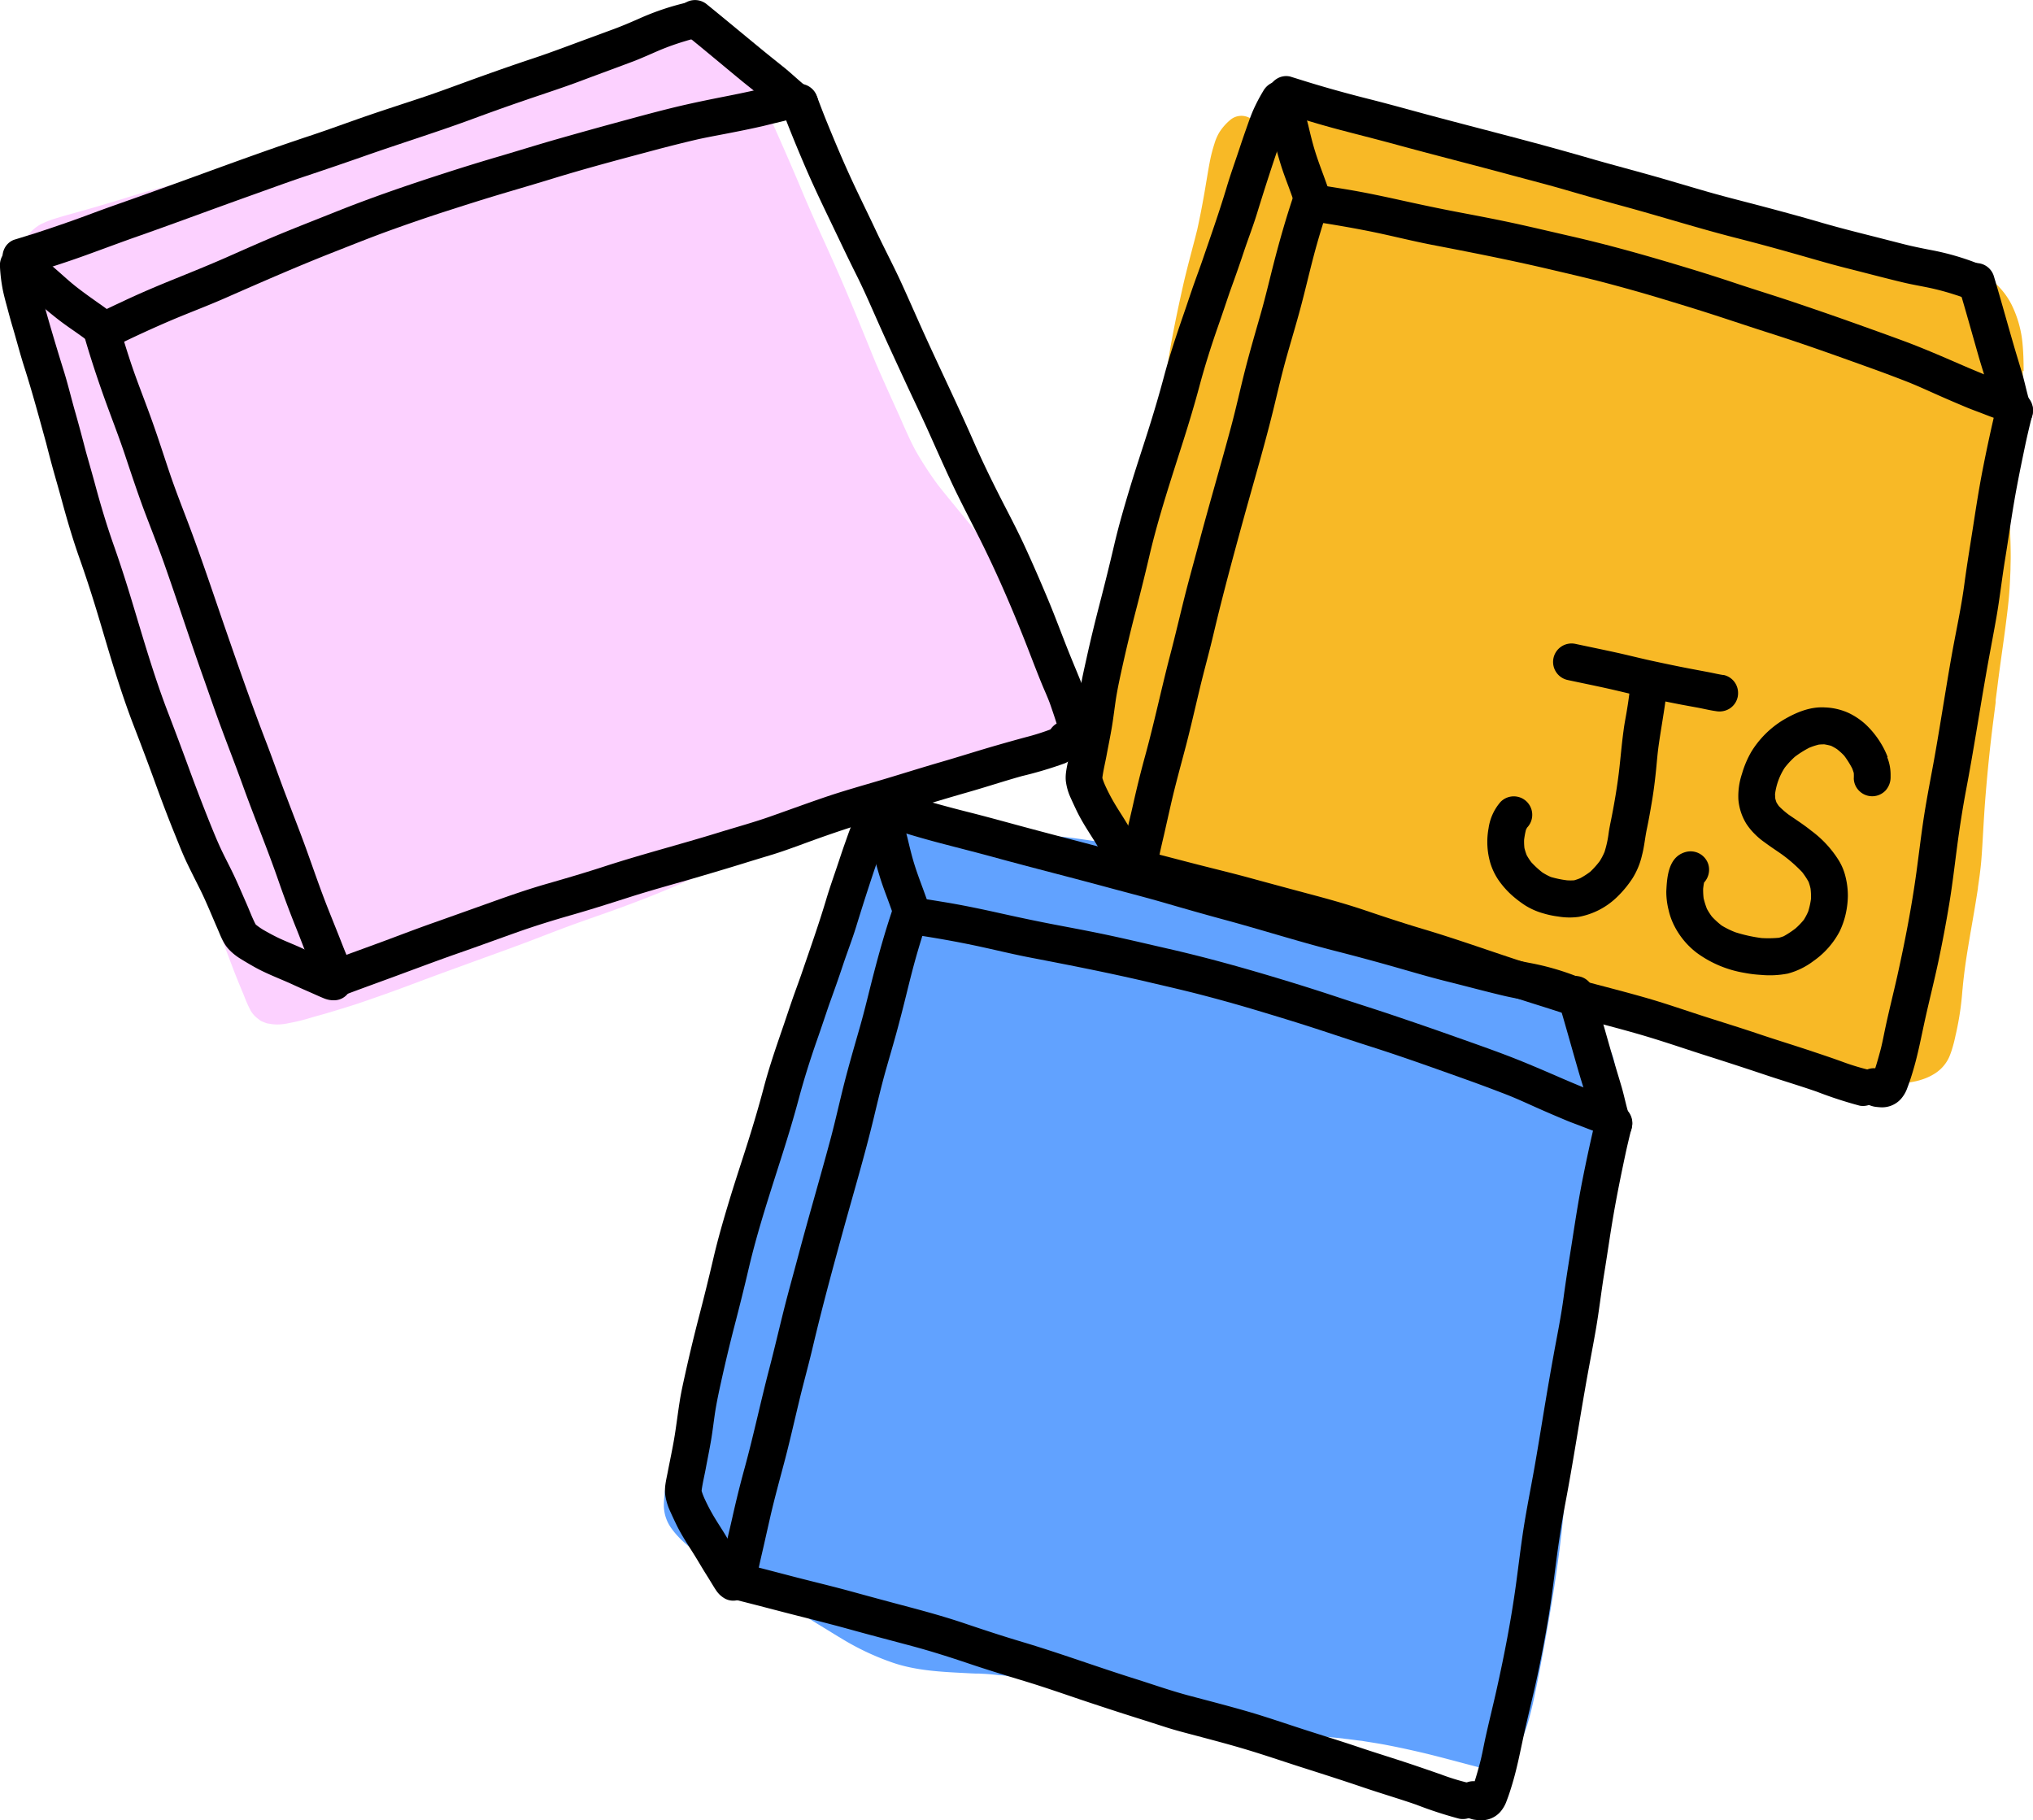
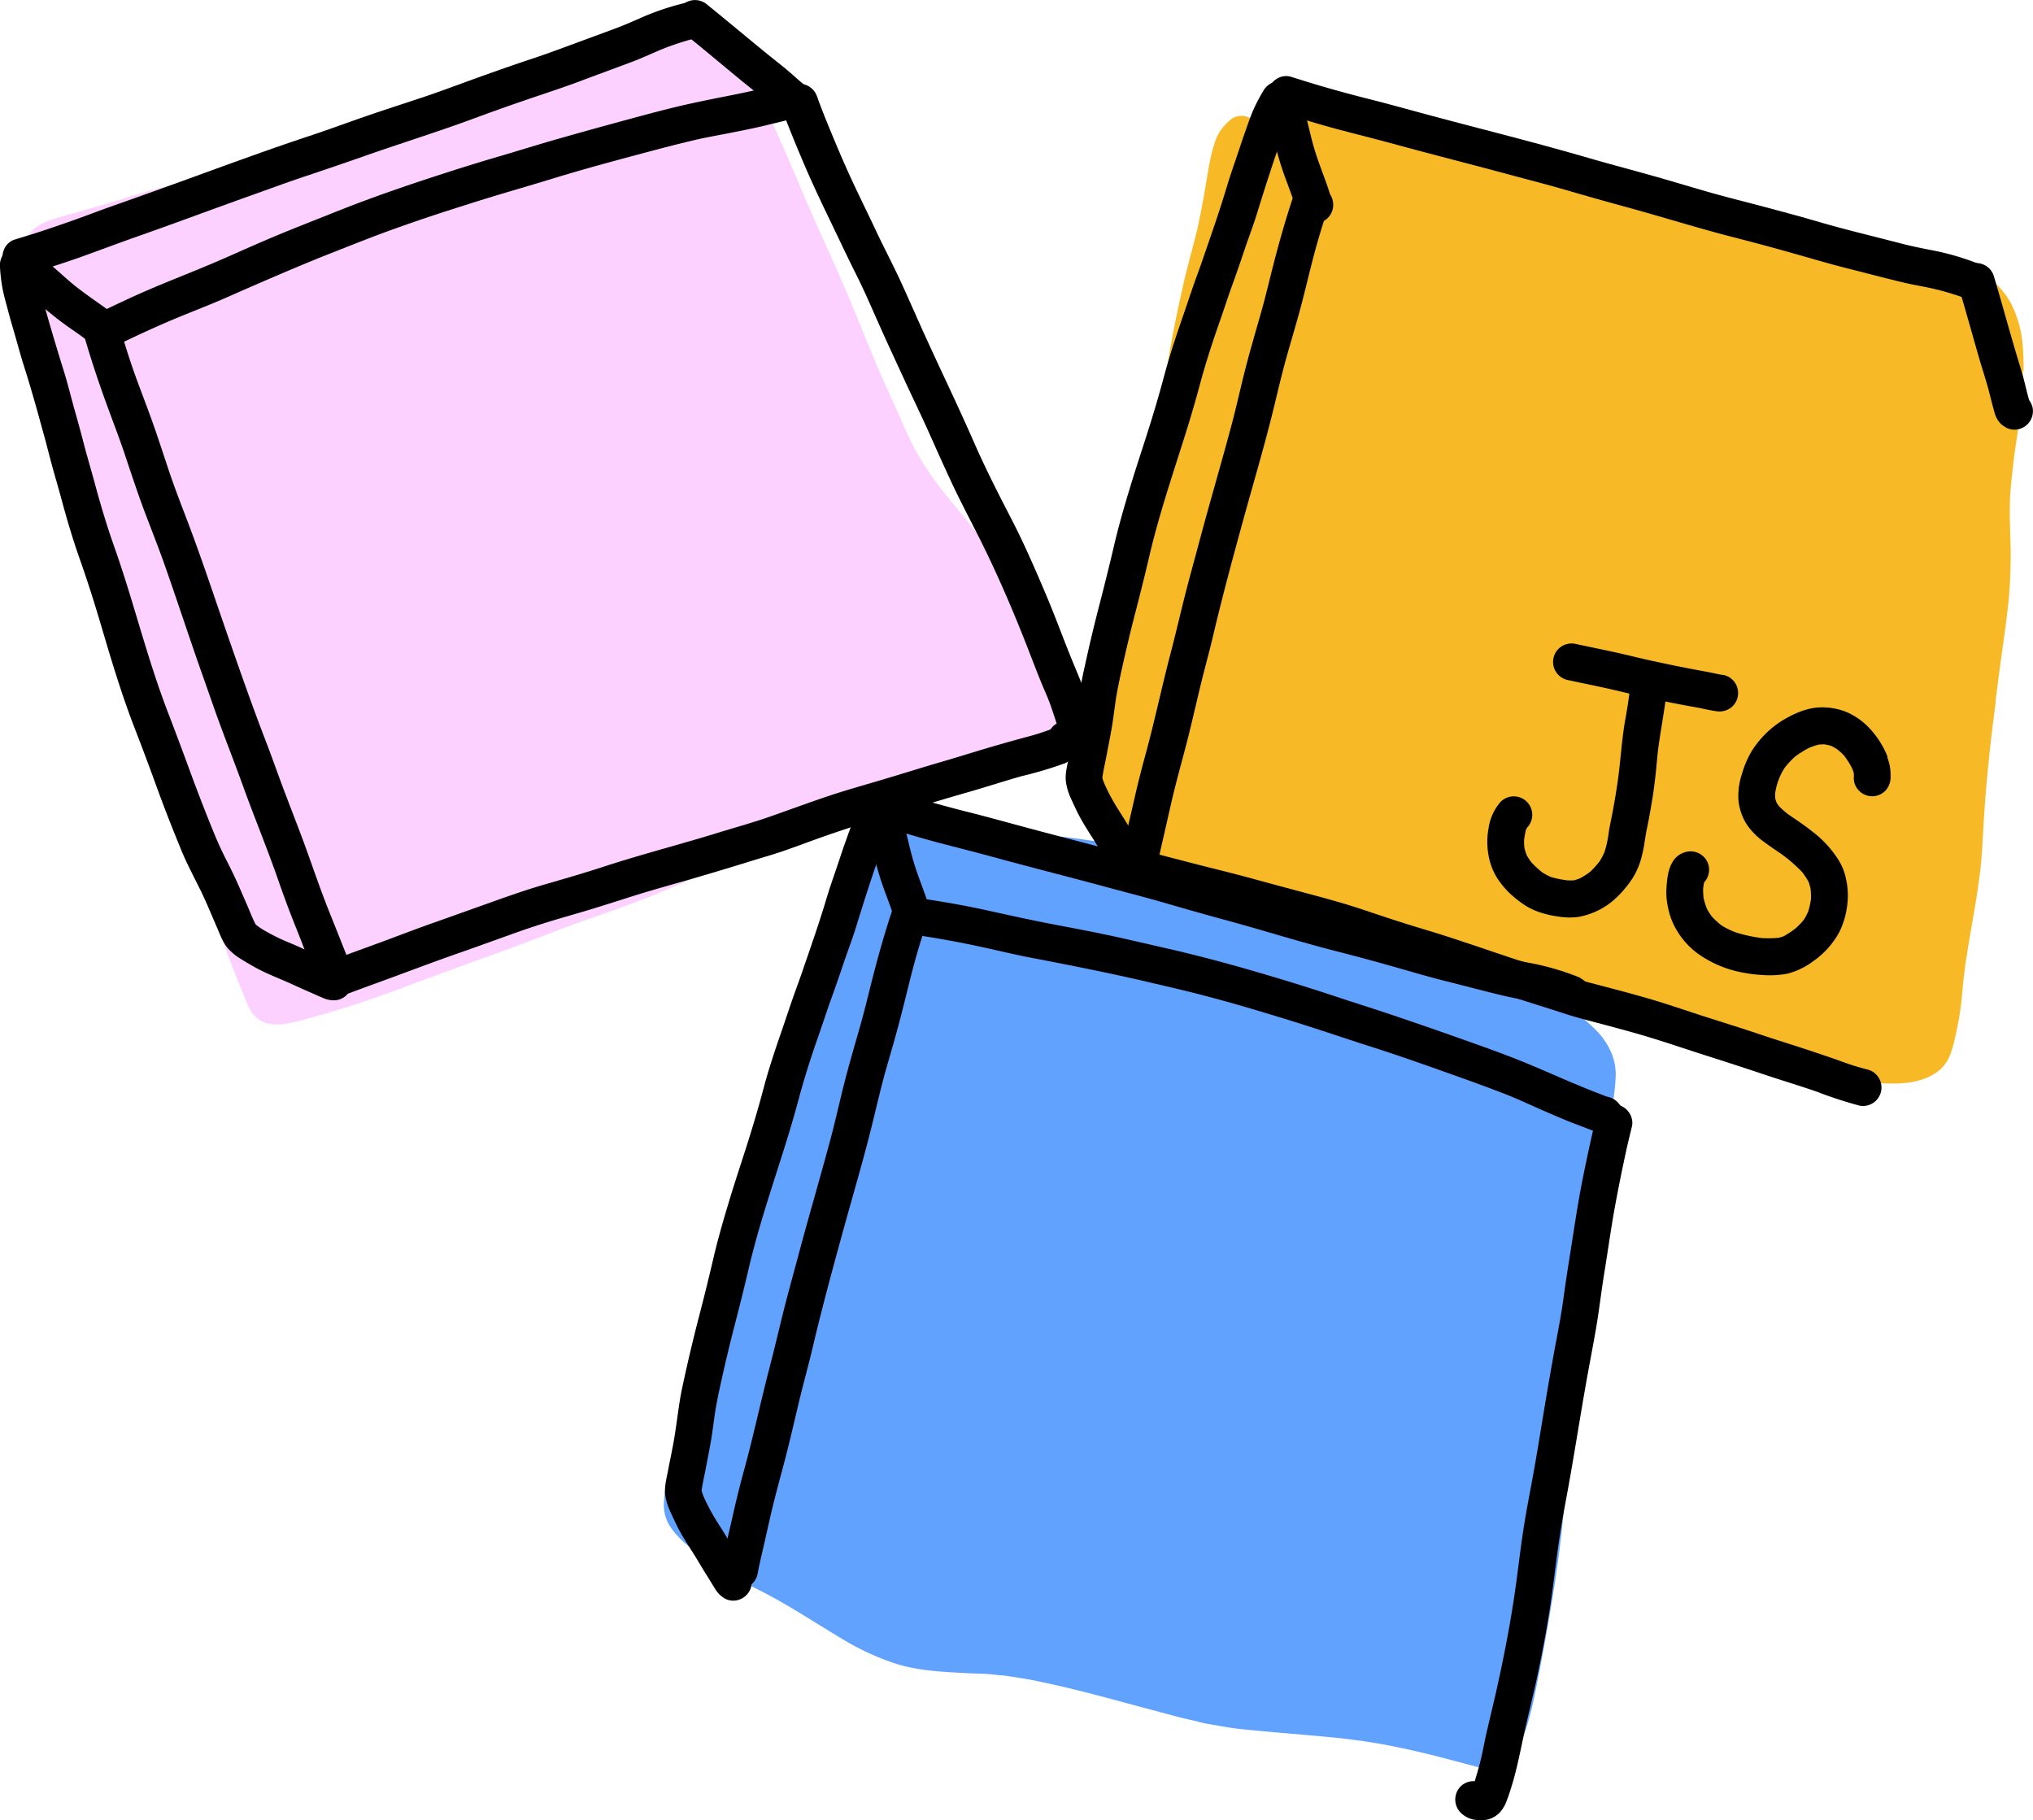
<svg xmlns="http://www.w3.org/2000/svg" viewBox="0 0 606.47 542.99">
  <defs>
    <style>.df029bbe-0ca4-4121-a8fc-57c3e251e046{fill:#fcd1ff;}.\30 5b45fa3-ed17-4570-a0d3-77858835f5a4{fill:#f8b926;}.a781c4ce-96b2-4a0c-87bb-4bd192cc6489{fill:#61a2ff;}</style>
  </defs>
  <title>modal_cubes</title>
  <g id="3fbf4d6e-f141-44b1-b2b3-d71025f61015" data-name="Layer 2">
    <g id="b4511daf-af22-431b-9beb-a75062379aa2" data-name="Draw Layer">
      <path class="df029bbe-0ca4-4121-a8fc-57c3e251e046" d="M323.9,213.9a16.14,16.14,0,0,0-.22-2.27l-.08-.57A21.23,21.23,0,0,0,322,206c-.84-2.08-1.68-4-2.55-5.84-.73-1.53-1.54-3.06-2.33-4.53l-.51-1c-2.85-5.35-6.13-10.39-9.31-15.27-.69-1.06-1.47-2.09-2.21-3.08-.36-.48-.72-.95-1.06-1.43q-1.64-2.25-3.36-4.45c-2.57-3.26-5.16-6.51-7.78-9.72q-2.37-2.9-4.75-5.77c-2.78-3.38-5.57-6.76-8.3-10.19a104.36,104.36,0,0,1-6.68-10.25c-1.34-2.47-2.51-5.09-3.65-7.63l-1-2.3-.55-1.22c-2.21-4.86-4.48-9.88-6.64-14.86l-.82-2c-3.22-7.91-6.54-16.1-10-24.07-1.51-3.47-3.07-6.91-4.62-10.36-2-4.36-4-8.88-5.92-13.35-3.45-8.29-7.09-16.65-11.14-25.56a74.52,74.52,0,0,0-6.21-11.24c-1.23-1.81-2.6-3.67-4.31-5.85-.74-.94-1.49-1.88-2.25-2.81a11.69,11.69,0,0,0-4.12-3.6q-.41-.18-.81-.33A5.6,5.6,0,0,0,208.52,6a5.69,5.69,0,0,0-4.24-.55c-3.54.72-7.08,1.65-10.5,2.55l-.64.17c-.79.21-1.59.41-2.38.6-1.76.43-3.59.88-5.33,1.44l-4.57,1.46c-4.27,1.36-8.68,2.76-13,4.28-12.62,4.45-23.2,8.24-33.78,12.33-5.08,2-11.78,4.56-18.46,7.29q-2.36,1-4.7,1.95c-3.35,1.4-6.82,2.84-10.27,4.14l-2,.75-7.27,2.73c-.87.33-1.77.6-2.66.86l-1.3.4L85,47.14l-2.46.78c-.83.27-1.7.46-2.56.66l-1.18.28-1.25.33c-1,.26-2,.53-3,.73l-3.21.64q-2.6.51-5.19,1.06l-9,2-.23.05c-2.14.47-4.29,1.06-6.37,1.64l-3,.81c-3.53.92-7.07,2-10.5,3.06q-2.84.89-5.69,1.73c-2.93.86-5.86,1.71-8.8,2.53-1.51.41-3,.83-4.51,1.27l-.34.11c-.85.25-1.7.51-2.54.8a21.45,21.45,0,0,0-2,.81l-.68.3a11.56,11.56,0,0,0-2.84,2,10.76,10.76,0,0,0-3,5.35A14.4,14.4,0,0,0,6.15,78c0,.73,0,1.45.1,2.16a52.56,52.56,0,0,0,1.88,10.2l.6,2.12c.61,2.15,1.23,4.3,1.91,6.43q1.81,5.7,3.65,11.38c2.52,7.81,5.12,15.88,7.57,23.86,1.86,6,3.73,11.54,5.73,16.79.55,1.45,1.11,2.89,1.68,4.34,1.5,3.83,3.05,7.79,4.29,11.77l.6,1.94c.68,2.11,1.37,4.3,1.87,6.5l.53,2.27c.5,2.16,1,4.31,1.43,6.47l.44,2.16c1,5,2.06,10.25,3.35,15.32,2.87,11.28,6,23.35,9.56,35.2,3,10.2,6.73,21.07,11.58,34.19l1.93,5.25c1.44,3.95,2.89,7.91,4.4,11.84,1,2.69,2.11,5.36,3.2,8l.35.84a38.67,38.67,0,0,0,2,4.49,8.12,8.12,0,0,0,1.85,2.13l.4.31.72.55a15.89,15.89,0,0,0,1.91.77l.67.1a13,13,0,0,0,2.13.23,15.78,15.78,0,0,0,3.72-.42l.7-.13a55.76,55.76,0,0,0,5.76-1.45l1.06-.31,1.48-.41c1-.28,2-.56,3-.86l1.82-.55c2.14-.65,4.28-1.3,6.41-2,5.77-1.94,11.53-4,17.13-6.11s11.35-4.2,16.9-6.22S152,283,157.72,280.83l4.63-1.77c2.87-1.11,5.74-2.21,8.63-3.26,2.26-.82,4.53-1.62,6.8-2.42,2.55-.89,5.1-1.79,7.63-2.72,6.32-2.33,11.11-4.23,15.54-6.14l13-5.59c11.09-4.54,22.06-8.72,32.6-12.42q17.13-6,34.24-12l3.75-1.34c4-1.43,8.2-2.92,12.33-4.29,4.84-1.61,10.07-3.18,17-5.08l1.29-.34a25.5,25.5,0,0,0,3.09-.92l.66-.28.66-.28,1.72-1.33.23-.27a9.9,9.9,0,0,0,1.41-2.06,10.12,10.12,0,0,0,.93-3.46,7.07,7.07,0,0,0,.06-.91Z" />
      <path class="05b45fa3-ed17-4570-a0d3-77858835f5a4" d="M603.67,110.67v-.26c0-2.81-.08-5.15-.29-7.55A33,33,0,0,0,600,90.72a22.23,22.23,0,0,0-7.39-8.26,45.19,45.19,0,0,0-6.28-3.37l-.22-.1-.8-.37a61.09,61.09,0,0,0-7.91-3c-1.58-.51-3.29-.88-4.8-1.22l-.73-.16-.4-.08-.78-.17-6-1.44-4.37-1.11c-3.93-1-7.86-2-11.8-3l-.21,0-.69-.18-.71-.17-2.73-.66a6,6,0,0,0-1.18-.3h-.21v0c-4.89-1.21-10.19-2.38-16.22-3.59-6.74-1.35-12.24-2.53-17.28-3.7L508,59.46c-5.05-1.26-10.41-2.6-15.72-3.75Q484.6,54,476.94,52.47l-3.33-.7c-10.45-2.17-21.83-4.39-35.81-7-2.74-.51-5.5-1-8.25-1.45l-.43-.08-4.08-.7c-3.25-.56-6.5-1.19-9.74-1.81l-.46-.09-.4-.08L410,39.74c-2.84-.53-5.7-1.18-8.61-1.84l-3.13-.7c-7-1.52-13.52-3-19.84-4.48a5.3,5.3,0,0,0-4,1.14A5.44,5.44,0,0,0,373,35.31a5.11,5.11,0,0,0-6,.47,15.92,15.92,0,0,0-3.31,3.79,15,15,0,0,0-1.42,3.33c-.46,1.43-.84,2.85-1.14,4.22-.45,2.14-.82,4.39-1.15,6.37l-.12.69c-.78,4.82-1.68,9.61-2.69,14.24-.46,1.86-.94,3.73-1.44,5.59l-.13.52c-.88,3.33-1.87,7.11-2.71,10.82-1.53,6.84-2.69,12.45-3.62,17.65-.51,2.94-1,5.94-1.41,8.86l-.15,1-.06.36-.14,1,0,.2c-.32,2.15-.65,4.32-1,6.48-.38,2.41-.86,4.86-1.33,7.24l-.09.46-.14.66-.07.37-.08.44c-.49,2.5-1,5.07-1.42,7.61-.81,5-1.7,9.93-2.58,14.91l-.09.47-.05.27-.75,4.21c-.54,3-1,6.13-1.47,9.38l-.1.67c-.37,2.54-.88,5.36-1.64,8.89-.5,1.86-1,3.72-1.58,5.57l-.18.63-.27.94c-.87,2.93-1.79,6-2.61,9.16-1.43,5.39-2.34,11-3.21,16.37l-.31,1.82a103.42,103.42,0,0,0-1.34,11.79c0,.7,0,1.41,0,2.1a42.66,42.66,0,0,0,1.27,10.55,46.71,46.71,0,0,0,2.83,7.85,25.29,25.29,0,0,0,7,9.12,14.5,14.5,0,0,0,2.48,1.55l.14,0,.42.21.23.09a38.19,38.19,0,0,0,3.58,1.34c2.63.88,5.22,1.67,7.71,2.36,4,1.11,8.24,2.18,12,3.12l.31.08.21.05.79.2,4,1c4.6,1.16,9.19,2.59,13.63,4l.22.08.48.15L386,267c3,.94,6.06,1.92,9.08,2.92,2.44.8,5,1.88,6.66,2.59l1.24.52c2.56,1.07,5.1,2.18,7.64,3.3l.4.18.38.16.63.28.62.27c2,.88,4,1.76,6,2.6,2.86,1.2,5.81,2.39,9,3.63,2.24.86,4.6,1.67,6.63,2.37l2,.68c3.18,1.1,6.62,2.16,9.38,3l.51.15c2,.61,3.92,1.22,5.88,1.85l5.74,1.86.1.07c4.73,1.55,9.46,3.14,14.1,4.68l1.43.49.92.3q6.4,2.16,12.82,4.27c6.4,2.11,12.89,4.55,18.62,6.69,5.25,2,10.38,3.89,15.51,5.64A129.08,129.08,0,0,0,538.86,320c6.48,1.23,12.27,2.14,17.7,2.75a66.13,66.13,0,0,0,8.05.48c3.52,0,8.69-.39,12.8-3.14a11.29,11.29,0,0,0,4-4.65,21.6,21.6,0,0,0,.76-2l.16-.51a40.12,40.12,0,0,0,1-3.9l.27-1.18a87.55,87.55,0,0,0,1.8-12.29l.08-.77.08-.88c.09-.88.18-1.76.29-2.63.5-4.42,1.28-8.88,2-13.19l.09-.48.55-3.2c.55-3.16,1.08-6.32,1.56-9.49l0-.21c.32-2.2.77-5.22,1-8.07s.39-5.7.55-8.55c.18-3.06.36-6.11.59-9.15.5-6.39,1.11-12.73,1.82-18.86.41-3.51.87-7,1.32-10.53l0-.37,0-.33c.24-1.8.47-3.59.69-5.39.38-3,.8-6,1.22-9s.8-5.7,1.16-8.57.67-5.31.89-7.79.35-5,.47-8.29c0-1.23.06-2.45.06-3.68,0-2.87-.11-5.94-.19-8.4v-.52l-.09-2.6v-.27c0-2.57,0-5.21.22-7.79.25-3.37.67-6.78,1-9.67.19-1.5.41-3,.64-4.5.16-1.11.33-2.22.48-3.33.46-3.45.84-6.73,1.18-10,.24-2.56.37-5.11.37-7.57v-.76Z" />
      <path class="a781c4ce-96b2-4a0c-87bb-4bd192cc6489" d="M482,320.91a17.74,17.74,0,0,0-.75-5.33,13.51,13.51,0,0,0-.85-2.13l-.29-.64a21.45,21.45,0,0,0-4.24-5.74,48.13,48.13,0,0,0-6.57-5.53l-.57-.41-.25-.19c-1-.71-1.92-1.42-2.91-2.1l-2.4-1.67c-1.61-1.1-3.22-2.21-4.81-3.33l-.31-.22-.29-.21c-1.92-.63-3.84-1.26-5.75-1.87s-3.91-1.24-5.87-1.84l-.51-.16c-2.76-.85-6.19-1.92-9.38-3l-2-.67c-2-.7-4.39-1.51-6.63-2.38-3.2-1.23-6.15-2.42-9-3.63-2-.84-4-1.71-6-2.59L412,277l-.63-.28-.38-.17-.4-.17c-2.54-1.12-5.08-2.23-7.64-3.31l-1.24-.51c-1.68-.71-4.21-1.79-6.66-2.59-3-1-6-2-9.08-2.92l-1.56-.49-.48-.15-.21-.06c-4.45-1.38-9.05-2.81-13.65-4l-4-1-.79-.2-.21-.05-.31-.08c-3.76-.94-8-2-12-3.12-2.48-.69-5.08-1.48-7.7-2.36-1.16-.39-2.4-.81-3.58-1.34l-.23-.1-.42-.2c-.67-.17-1.35-.34-2-.49-3.77-.86-6.77-1.5-9.43-2s-5.29-.87-8.72-1.35c-3.2-.43-6.43-.71-9.88-.85-1.29-.06-2.58-.07-3.88-.09s-2.87,0-4.29-.1c-1.81-.1-3.72-.25-5.85-.46l-1.89-.28-.73-.1-.2,0-.52-.07c-1.47-.22-2.93-.45-4.41-.63-2.53-.3-5.1-.56-7.87-.79-2.36-.19-4.72-.32-7.07-.44-3.29-.17-6.26-.34-9.3-.66a5.37,5.37,0,0,0-3.86,1.63l-.36-.15-.83-.26a5.6,5.6,0,0,0-4.29.63,5.3,5.3,0,0,0-2.49,3.32c-2.24,9.14-4.69,18.65-6.49,25.59-1.27,4.9-2.57,9.51-4.67,16.83-1.41,4.93-2.87,9.84-4.34,14.74l-.26.87-.35,1.18c-1.56,5.26-3.16,10.66-4.66,16-1.37,4.79-3.4,12-5.38,19.52-1.26,4.74-2.44,9.52-3.63,14.42l-.63,2.57c-2.77,11.22-5.74,23.18-8.93,35.16-1.5,5.59-3.37,11.32-4.86,15.93l-.32,1c-1.41,4.38-3.13,9.31-5.55,16l-.8,2.18-.1.26-.21.56c-.6,1.64-1.21,3.28-1.76,4.93l-.17.46c-.24.68-.46,1.36-.68,2a28.14,28.14,0,0,0-1,5.65c-.09.88-.12,1.65-.13,2.4v.32a11.74,11.74,0,0,0,2.34,6.7c2.35,3.28,5.61,5.76,8.76,8.16l.43.33a62.56,62.56,0,0,0,9.43,6l8.71,4.46c5.5,2.81,10.84,6.13,16,9.33,3,1.82,5.7,3.52,8.5,5.17A77.84,77.84,0,0,0,266,495.87c6.88,2.42,14.25,2.81,20.74,3.15l2.88.15,1.45.06.94,0,1.89.1c1.46.08,3,.25,4.41.41l.44,0,1.39.16,1.43.22c1.56.24,3.93.6,6.1,1,3.91.8,6.92,1.46,9.78,2.13,5.61,1.31,11.19,2.81,16.59,4.25l.48.13.45.12q8.51,2.3,17,4.55c.95.25,1.91.46,2.87.68l1.44.33,1.24.31c1,.25,1.85.47,2.73.61l2.69.46c2.39.43,4.8.85,7.19,1.1,4.9.5,9.8.93,14.71,1.35,5.1.43,10.51.9,15.67,1.44l.47.07c.33.05.64.09.95.11l.92.12.89.11,1.12.15,1,.12H406l1.66.28c1.86.29,4.4.68,6.77,1.16,3.18.62,6.31,1.3,9.55,2.06,3.48.81,7.07,1.77,10.24,2.6,2.09.56,4.08,1.09,6.07,1.6a19.87,19.87,0,0,0,4.14.7,8.25,8.25,0,0,0,3.47-.92,12.09,12.09,0,0,0,2.38-1.69,8.74,8.74,0,0,0,1.53-1.91l.39-.57a12.66,12.66,0,0,0,1.22-2.26l.14-.32a50.54,50.54,0,0,0,2.55-7.23c.79-2.75,1.38-5.5,2-8.55,1.4-6.82,2.63-13.67,3.52-18.68,1.81-10.23,3.17-19.33,4.14-27.82.43-3.83.79-7.78,1.12-11.36l.11-1.19.06-.68c.37-4.05.82-8.39,1.4-13.25,1.63-10.11,3.45-20.67,5.06-30l1-5.64c.89-5.16,1.74-10.82,2.6-17.29,1-7.29,1.53-13.27,1.81-18.81.08-1.69.13-3.39.18-5.08q0-1.83.12-3.63c.11-2.91.33-5.79.56-8.73.33-4.34.89-8.81,1.38-12.75l0-.21.26-2.06.26-2.07a37.29,37.29,0,0,0,.28-4.2Z" />
      <path d="M395.65,57.34a5.48,5.48,0,0,0-7.58-1.72,5.94,5.94,0,0,0-2.44,3.51c-2,6-3.72,12-5.32,18.11-1.44,5.51-2.7,11.05-4.27,16.53-1.63,5.7-3.29,11.39-4.75,17.13-1.38,5.48-2.59,11-4.06,16.48-3.11,11.57-6.5,23.06-9.58,34.64-1.42,5.35-2.92,10.68-4.26,16-1.47,5.87-2.84,11.77-4.38,17.63-2.58,9.91-4.68,19.93-7.39,29.81-1.34,4.87-2.54,9.76-3.64,14.69s-2.34,9.62-3.22,14.48a5.5,5.5,0,1,0,10.76,2.3c.5-2.85,1.21-5.66,1.85-8.47s1.24-5.52,1.87-8.26c1.36-6,3-11.85,4.55-17.76,1.43-5.48,2.67-11,4-16.53,1.37-5.79,3-11.52,4.34-17.3,2.7-11.37,5.76-22.66,8.86-33.92s6.45-22.47,9.19-33.83c1.18-4.91,2.34-9.82,3.71-14.68s2.78-9.5,4.06-14.28c1.36-5.07,2.54-10.19,3.87-15.27s2.91-10.2,4.57-15.25a3.55,3.55,0,0,0,.16-1.09,5.93,5.93,0,0,0-.89-3Z" />
-       <path d="M602.82,117a5.78,5.78,0,0,0-3.5-2.45l-.78-.25c-4.69-1.79-9.32-3.69-13.93-5.69-5.22-2.27-10.43-4.52-15.76-6.54C563.3,100,557.67,98,552.07,96s-11.17-3.9-16.78-5.8S524,86.57,518.38,84.7Q510.33,82,502.2,79.56C491,76.18,479.78,73,468.38,70.41c-5.72-1.31-11.42-2.67-17.15-3.91-5.45-1.17-10.94-2.21-16.42-3.25S423.65,61,418.08,59.77,406.75,57.31,401,56.38c-2.34-.38-4.69-.76-7-1.12a5.72,5.72,0,0,0-4.08.74,5.53,5.53,0,0,0-2.45,3.51c-.59,2.79,1.27,6.1,4.23,6.54,6.4,1,12.77,2.07,19.1,3.4C416.2,70.6,421.57,71.94,427,73c11.52,2.22,23,4.46,34.46,7.14,5.7,1.34,11.41,2.64,17.08,4.12,5.38,1.42,10.74,2.91,16.07,4.51,5.68,1.72,11.37,3.44,17,5.27s11,3.64,16.57,5.41c10.74,3.42,21.35,7.28,31.95,11.09l-.88-.32q4.69,1.71,9.35,3.52c3.12,1.22,6.18,2.63,9.26,4s6.07,2.65,9.12,3.92c1.46.6,3,1.14,4.43,1.7,1.85.71,3.69,1.46,5.59,2a5.35,5.35,0,0,0,4.08-.74,5.51,5.51,0,0,0,2.56-4.66,5.49,5.49,0,0,0-.85-2.94Z" />
      <path d="M557.14,319.05a70.64,70.64,0,0,1-7.66-2.37c-2.74-1-5.49-1.92-8.25-2.84-5.5-1.86-11.06-3.54-16.57-5.4s-10.87-3.5-16.31-5.25-11-3.69-16.52-5.3c-5.79-1.68-11.63-3.18-17.47-4.72-5.48-1.45-10.86-3.36-16.26-5.06-11.26-3.54-22.35-7.64-33.66-11-5.8-1.73-11.54-3.63-17.28-5.57-5.39-1.82-10.89-3.35-16.39-4.81q-8.62-2.3-17.24-4.65c-5.46-1.51-11-2.83-16.45-4.23-5.05-1.29-10.09-2.64-15.15-3.91a5.53,5.53,0,0,0-6.52,4.25,5.6,5.6,0,0,0,4.23,6.54c6,1.49,11.91,3.09,17.89,4.6,5.63,1.41,11.25,2.84,16.84,4.4,5.86,1.62,11.74,3.14,17.61,4.72,5.55,1.5,11,3.24,16.47,5.09,5.67,1.91,11.38,3.64,17.1,5.39,5.51,1.67,11,3.58,16.41,5.41,5.65,1.9,11.32,3.76,17,5.54,2.85.89,5.7,1.82,8.54,2.73s5.7,1.64,8.56,2.4c5.55,1.46,11.09,2.93,16.58,4.61,5.69,1.74,11.3,3.68,17,5.48q8.22,2.61,16.41,5.35c5.33,1.8,10.72,3.39,16,5.23a122.91,122.91,0,0,0,12.78,4.16,5.52,5.52,0,0,0,2.29-10.79Z" />
-       <path d="M602.1,116.89a5.57,5.57,0,0,0-6.52,4.25c-1.51,6.23-2.85,12.49-4.09,18.78-1.12,5.7-2,11.43-2.89,17.17s-1.85,11.48-2.62,17.26-1.92,11.33-3,17-2,11.31-2.94,17-1.87,11.5-2.89,17.23-2.22,11.69-3.14,17.57c-.88,5.65-1.54,11.34-2.31,17-1.43,10.42-3.43,20.74-5.71,31-1.14,5.08-2.42,10.11-3.51,15.2-.52,2.4-.94,4.83-1.59,7.21-.46,1.71-.94,3.42-1.48,5.11a5.33,5.33,0,0,0-4.35,1.72,5.58,5.58,0,0,0,.29,7.79,7.76,7.76,0,0,0,3.76,1.93,18.09,18.09,0,0,0,2.17.21A7.55,7.55,0,0,0,567,327.9a10,10,0,0,0,2-3.43c.59-1.53,1.09-3.08,1.56-4.63,1.59-5.21,2.57-10.55,3.74-15.85,1.27-5.73,2.72-11.42,3.94-17.17s2.29-11.42,3.24-17.16,1.59-11.32,2.34-17,1.65-11.54,2.74-17.28c2.14-11.28,3.87-22.63,5.85-33.94,1-5.77,2.14-11.54,3.15-17.31s1.64-11.52,2.58-17.27,1.74-11.5,2.72-17.22,2.2-11.64,3.42-17.43c.63-2.94,1.35-5.87,2.06-8.79a5.2,5.2,0,0,0,.14-1.17,5.65,5.65,0,0,0-4.37-5.38Z" />
      <path d="M606.16,121a5,5,0,0,0-.82-1.59c-.76-2.53-1.28-5.14-2-7.68-.88-3-1.79-5.88-2.64-8.84-2-6.86-3.88-13.75-5.93-20.58a5.49,5.49,0,1,0-10.47,3.32c2.1,7,4.06,14.11,6.09,21.18.88,3,1.87,6,2.72,9.08.42,1.53.79,3.08,1.19,4.62.19.74.39,1.46.6,2.19a8.73,8.73,0,0,0,.93,2.38,7.33,7.33,0,0,0,1.15,1.46c.47.36.95.7,1.45,1a5.27,5.27,0,0,0,4.19.36,5.53,5.53,0,0,0,3.58-6.91Z" />
      <path d="M396.88,58.18c-.29-.76-.52-1.55-.78-2.32-.42-1.21-.86-2.41-1.3-3.61-.9-2.44-1.8-4.85-2.56-7.33s-1.39-5.12-2-7.69c-.78-3-1.58-6-2.39-9a5.52,5.52,0,0,0-6.9-3.59,5.6,5.6,0,0,0-3.58,6.92c1.55,5.72,2.85,11.52,4.59,17.19.72,2.38,1.6,4.69,2.46,7,.45,1.23.9,2.45,1.32,3.68a21.63,21.63,0,0,0,1.86,4.6,5.47,5.47,0,0,0,10.11-2.95,5.69,5.69,0,0,0-.79-2.89Z" />
      <path d="M591,79a77.21,77.21,0,0,0-15.38-4.49c-2.69-.53-5.36-1.07-8-1.75l-7.81-2c-5.66-1.43-11.31-2.84-16.92-4.48S531.65,63.12,526,61.62s-11.53-2.94-17.24-4.6c-5.41-1.56-10.78-3.19-16.19-4.71s-11-3-16.5-4.56q-8.56-2.49-17.16-4.82c-11.14-3-22.34-5.84-33.49-8.84-5.66-1.53-11.32-3.11-17-4.54s-11.43-3-17.1-4.72c-2.16-.65-4.31-1.34-6.46-2a5.27,5.27,0,0,0-4.08.74,5.52,5.52,0,0,0-1.71,7.6,6,6,0,0,0,3.5,2.45c5.7,1.88,11.47,3.62,17.28,5.15s11.37,2.92,17,4.46c11.29,3.08,22.64,5.94,33.94,9,5.53,1.49,11.08,2.91,16.57,4.51s11.19,3.22,16.81,4.75c11.2,3.05,22.27,6.55,33.51,9.43q8.16,2.08,16.26,4.37c5.7,1.59,11.37,3.31,17.11,4.75s11.17,2.9,16.79,4.24c2.61.62,5.28,1.06,7.92,1.62a77.81,77.81,0,0,1,7.61,2.07c.57.18,1.14.37,1.7.57.3.11.59.23.87.35a5.72,5.72,0,0,0,4.2.37,5.57,5.57,0,0,0,3.22-2.71,5.62,5.62,0,0,0,.58-2.53A5.23,5.23,0,0,0,591,79Zm-6.26,9.31-.49-.18.49.18Z" />
      <path d="M384.24,24.84a5.57,5.57,0,0,0-4.2-.37,5.83,5.83,0,0,0-3.22,2.72,49.72,49.72,0,0,0-3.16,6.11c-.76,1.82-1.39,3.69-2.05,5.55s-1.26,3.65-1.87,5.48c-1.26,3.81-2.63,7.59-3.78,11.43-2.24,7.51-4.87,14.9-7.41,22.32-1,2.87-2.09,5.74-3.07,8.63-.88,2.56-1.72,5.14-2.62,7.69-2,5.82-3.95,11.66-5.55,17.62-1.46,5.5-3.07,10.94-4.79,16.37-1.78,5.62-3.66,11.23-5.37,16.88s-3.41,11.46-4.77,17.29-2.8,11.63-4.3,17.42c-1.41,5.43-2.73,10.85-3.94,16.33-.64,2.93-1.34,5.87-1.81,8.85s-.85,5.94-1.29,8.91c-.6,4.15-1.52,8.27-2.31,12.39-.44,2.29-1.09,4.7-.71,7a16.74,16.74,0,0,0,1.29,4.36c.65,1.44,1.31,2.88,2,4.3,1.84,3.77,4.3,7.23,6.45,10.82,1,1.68,2,3.35,3.06,5,.53.87,1.05,1.74,1.59,2.61.21.33.42.67.64,1a7.49,7.49,0,0,0,2.72,2.63,5.15,5.15,0,0,0,4.19.36,5.5,5.5,0,0,0,3.22-2.71,5.64,5.64,0,0,0,.36-4.21c-.2-.42-.4-.85-.59-1.27a6.16,6.16,0,0,0-.84-1c-2.08-3.14-4-6.44-5.9-9.68-1.15-1.91-2.38-3.76-3.53-5.67a56.33,56.33,0,0,1-2.82-5.32,19.12,19.12,0,0,1-1-2.55c0-.08,0-.16,0-.24.29-2.15.82-4.3,1.22-6.43.53-2.85,1.12-5.68,1.6-8.54s.8-5.7,1.23-8.53c.48-3,1.13-6,1.79-9,1.24-5.6,2.56-11.16,4-16.7s2.87-11.26,4.19-16.92c2.74-11.71,6.56-23.1,10.19-34.55,1.69-5.34,3.3-10.68,4.74-16.08,1.61-6,3.49-11.94,5.55-17.83,1.2-3.4,2.33-6.81,3.49-10.22,1.45-4,2.88-8,4.23-12.1,1.26-3.76,2.7-7.46,3.87-11.25,2.38-7.73,4.86-15.42,7.53-23.06a52.83,52.83,0,0,1,4.06-8.4,4.63,4.63,0,0,0,.66-2.41,5.81,5.81,0,0,0-3-5Z" />
      <path d="M514.18,201.38c-1.57-.23-3.13-.62-4.69-.91l-5.3-1c-3.67-.7-7.33-1.47-11-2.26s-7.09-1.67-10.64-2.46c-4.19-.93-8.4-1.78-12.59-2.68a5.51,5.51,0,0,0-2.29,10.78c4,.86,8.09,1.68,12.11,2.58,3.59.8,7.15,1.71,10.75,2.49s7.33,1.57,11,2.27l5.12.94c1.73.33,3.46.76,5.21,1a5.73,5.73,0,0,0,4.08-.74,5.5,5.5,0,0,0,2.44-3.5,5.65,5.65,0,0,0,.11-1.08,5.48,5.48,0,0,0-4.34-5.47Z" />
      <path d="M496.35,202.89a5.48,5.48,0,0,0-7.58-1.72,5.35,5.35,0,0,0-2.44,3.52c-.28,2.39-.6,4.78-1,7.15-.31,2-.75,4-1,6.07-.57,4.11-.89,8.24-1.38,12.36-.52,4.28-1.23,8.55-2.05,12.79-.37,1.95-.82,3.86-1.07,5.84a31.28,31.28,0,0,1-1.18,5.24,18.76,18.76,0,0,1-1.43,2.74,26.07,26.07,0,0,1-2.8,3.14,23,23,0,0,1-3,1.94,16.34,16.34,0,0,1-1.82.64,15.44,15.44,0,0,1-2.15,0,30.45,30.45,0,0,1-4.83-1,18.19,18.19,0,0,1-2.5-1.34,27.32,27.32,0,0,1-3.31-3.05,17.51,17.51,0,0,1-1.38-2.12,17.24,17.24,0,0,1-.67-2.11,17.89,17.89,0,0,1-.1-2.43,23.81,23.81,0,0,1,.52-2.9c.11-.26.23-.52.37-.78l.15-.15a5.51,5.51,0,0,0-8.07-7.5,15.17,15.17,0,0,0-3.57,7.85,22.39,22.39,0,0,0,.55,10.45A19,19,0,0,0,447,262.5a26.43,26.43,0,0,0,3.59,4.17,33,33,0,0,0,4.34,3.38,20.45,20.45,0,0,0,5.45,2.41,27,27,0,0,0,4.46.94,20.14,20.14,0,0,0,6.15.1,22.12,22.12,0,0,0,11.17-5.7A32.32,32.32,0,0,0,487,262a22.32,22.32,0,0,0,2.83-6.88c.68-2.54.89-5.18,1.43-7.75.6-2.83,1.09-5.67,1.57-8.53s.83-5.68,1.13-8.53c.28-2.62.46-5.26.83-7.88.72-5.15,1.69-10.25,2.31-15.43a9.14,9.14,0,0,0,.08-1.15,5.28,5.28,0,0,0-.81-2.94Zm-41.12,44.38c-.1.15-.21.3-.31.46a3.08,3.08,0,0,1,.31-.46Z" />
      <path d="M563.1,225.8a24.38,24.38,0,0,0-2-4.06,26.6,26.6,0,0,0-4.53-5.62,20.7,20.7,0,0,0-5.1-3.44,18.67,18.67,0,0,0-7-1.65c-4.52-.3-8.78,1.53-12.59,3.79a28.73,28.73,0,0,0-9.4,9.37,29.32,29.32,0,0,0-2.82,6.62,21.14,21.14,0,0,0-1.08,7.65,16.36,16.36,0,0,0,2.33,7.2,18.52,18.52,0,0,0,2.6,3.18,20.56,20.56,0,0,0,2.91,2.44c1.63,1.22,3.35,2.34,5,3.49a43.58,43.58,0,0,1,6.19,5.39,22.51,22.51,0,0,1,1.92,2.91,16.36,16.36,0,0,1,.58,2,20.36,20.36,0,0,1,.14,3,23.12,23.12,0,0,1-.85,3.86,19,19,0,0,1-1.29,2.44,21.6,21.6,0,0,1-2.48,2.58,28.33,28.33,0,0,1-3.53,2.33,14,14,0,0,1-1.43.46,35,35,0,0,1-5.12.09,44.17,44.17,0,0,1-7.88-1.74,25.65,25.65,0,0,1-4.07-2,24.18,24.18,0,0,1-2.94-2.69,21.19,21.19,0,0,1-1.45-2.26,23.26,23.26,0,0,1-1-3.2,20.85,20.85,0,0,1-.14-2.85c.07-.62.15-1.22.27-1.82a5.66,5.66,0,0,0,1.26-5.48,5.55,5.55,0,0,0-6.89-3.59c-5,1.47-5.43,7.36-5.63,11.71a22.27,22.27,0,0,0,.66,5.45,20.3,20.3,0,0,0,1.93,5.21,23.47,23.47,0,0,0,6.59,7.73,33.39,33.39,0,0,0,14.21,5.92,37,37,0,0,0,4.81.59,28.3,28.3,0,0,0,8.06-.39,22,22,0,0,0,7.62-3.73,25,25,0,0,0,7.82-8.83,24.49,24.49,0,0,0,1.8-5.14,26.52,26.52,0,0,0,.66-5.33,23.23,23.23,0,0,0-.66-5.69,16.74,16.74,0,0,0-2.21-5.29,32.11,32.11,0,0,0-8-8.57c-2.14-1.72-4.44-3.22-6.71-4.77a25.74,25.74,0,0,1-3-2.61c-.25-.35-.48-.7-.71-1.08a11.92,11.92,0,0,1-.37-1.2c0-.43-.06-.86-.06-1.3a18.82,18.82,0,0,1,2.86-7.83,24.83,24.83,0,0,1,3.08-3.32,29.92,29.92,0,0,1,4.29-2.69,20.49,20.49,0,0,1,2.81-.92,15.31,15.31,0,0,1,1.65-.08,19.6,19.6,0,0,1,2,.43,16,16,0,0,1,1.78,1,18.92,18.92,0,0,1,2.15,1.95,27.3,27.3,0,0,1,2.37,3.76,14.23,14.23,0,0,1,.5,1.43,15.51,15.51,0,0,1,0,1.67,5.4,5.4,0,0,0,1.75,3.77,5.48,5.48,0,0,0,7.77-.29,5.9,5.9,0,0,0,1.46-4c0-.22,0-.45,0-.67a14,14,0,0,0-1-5.19Z" />
      <path d="M32.57,93.84a5.47,5.47,0,0,0-7.22,2.9,5.88,5.88,0,0,0,0,4.27c1.76,6.06,3.73,12,5.86,17.95,1.93,5.36,4,10.64,5.82,16,1.88,5.63,3.74,11.25,5.78,16.81,2,5.31,4.09,10.55,6,15.89,4,11.3,7.68,22.69,11.69,34,1.86,5.21,3.63,10.46,5.57,15.64,2.1,5.67,4.31,11.31,6.36,17,3.47,9.63,7.41,19.08,10.75,28.76q2.49,7.16,5.32,14.17c1.84,4.58,3.5,9.26,5.53,13.76a5.5,5.5,0,1,0,10.16-4.23c-1.19-2.63-2.2-5.34-3.26-8s-2.1-5.24-3.14-7.86c-2.25-5.69-4.22-11.47-6.29-17.22-1.92-5.33-4-10.59-6-15.88-2.14-5.55-4.07-11.18-6.21-16.72-4.2-10.9-8.07-22-11.88-33S59.92,165.92,55.75,155c-1.8-4.72-3.63-9.43-5.24-14.21s-3.08-9.4-4.73-14.06c-1.75-5-3.67-9.84-5.45-14.78S37,101.9,35.48,96.79a3.76,3.76,0,0,0-.48-1,6,6,0,0,0-2.43-2Z" />
      <path d="M236.93,25.13a5.78,5.78,0,0,0-4.27,0l-.78.24c-4.88,1.19-9.76,2.26-14.69,3.23-5.59,1.1-11.15,2.22-16.68,3.58-5.77,1.42-11.5,3-17.24,4.56s-11.41,3.15-17.1,4.77-11.36,3.4-17,5.06q-8.16,2.39-16.23,5c-11.13,3.58-22.18,7.36-33,11.7-5.45,2.18-10.91,4.3-16.34,6.54-5.15,2.13-10.26,4.4-15.36,6.66S57.7,80.94,52.41,83.08,41.69,87.5,36.45,90c-2.15,1-4.3,2-6.44,3.08A5.68,5.68,0,0,0,27.07,96a5.55,5.55,0,0,0,0,4.29c1.09,2.63,4.49,4.3,7.18,3Q42.94,99,51.87,95.21c5.11-2.14,10.3-4.09,15.36-6.32C78,84.16,88.72,79.46,99.66,75.16c5.45-2.14,10.88-4.32,16.39-6.32q7.85-2.84,15.78-5.43c5.66-1.82,11.32-3.64,17-5.34s11.15-3.28,16.71-5c10.78-3.29,21.7-6.14,32.59-9.05l-.91.25q4.83-1.27,9.69-2.42c3.26-.78,6.58-1.36,9.87-2s6.5-1.27,9.73-2c1.54-.33,3.08-.74,4.61-1.11,1.93-.46,3.87-.9,5.75-1.5a5.37,5.37,0,0,0,2.95-2.93,5.53,5.53,0,0,0,0-4.28,5.18,5.18,0,0,0-.55-1,5.48,5.48,0,0,0-2.36-1.95Z" />
      <path d="M313.53,217.53a70.85,70.85,0,0,1-7.66,2.41q-4.2,1.14-8.4,2.35c-5.58,1.6-11.11,3.38-16.7,5s-10.93,3.31-16.4,4.95-11.11,3.2-16.6,5c-5.72,1.91-11.38,4-17.06,6-5.33,1.93-10.84,3.42-16.25,5.09-11.28,3.49-22.73,6.42-34,10.08-5.76,1.88-11.55,3.58-17.37,5.25-5.48,1.57-10.87,3.44-16.23,5.36-5.6,2-11.2,4-16.83,6-5.34,1.86-10.62,3.9-15.93,5.87-4.89,1.81-9.81,3.57-14.69,5.4a5.51,5.51,0,0,0,4.21,10.19c5.76-2.17,11.56-4.23,17.33-6.39,5.44-2,10.88-4.05,16.37-5.95,5.73-2,11.44-4.1,17.17-6.13,5.42-1.92,10.91-3.6,16.44-5.18,5.75-1.65,11.43-3.47,17.13-5.29,5.49-1.75,11-3.28,16.58-4.87,5.72-1.66,11.44-3.35,17.14-5.11,2.85-.89,5.72-1.75,8.58-2.62s5.62-1.89,8.4-2.89c5.4-2,10.79-3.9,16.26-5.64,5.67-1.8,11.39-3.4,17.08-5.14,5.5-1.68,11-3.34,16.54-4.92s10.75-3.31,16.17-4.83a117.6,117.6,0,0,0,12.88-3.84,5.58,5.58,0,0,0,3-7.2,5.64,5.64,0,0,0-.54-1,5.57,5.57,0,0,0-6.64-2Z" />
      <path d="M236.27,25.45a5.59,5.59,0,0,0-3,7.21c2.27,6,4.7,11.91,7.24,17.79,2.31,5.33,4.81,10.55,7.33,15.79s5,10.51,7.6,15.7,4.82,10.43,7.17,15.68,4.77,10.44,7.17,15.65,5,10.54,7.37,15.84S282,140,284.54,145.36c2.47,5.16,5.14,10.23,7.71,15.33,4.71,9.4,8.9,19,12.82,28.8,1.94,4.82,3.73,9.69,5.71,14.51.93,2.27,2,4.51,2.77,6.84.58,1.67,1.15,3.36,1.66,5a5.39,5.39,0,0,0-2.61,3.89,5.55,5.55,0,0,0,4.65,6.25,7.68,7.68,0,0,0,4.18-.54,16.78,16.78,0,0,0,1.91-1.07,7.6,7.6,0,0,0,3.32-5.21,10.38,10.38,0,0,0-.31-4c-.38-1.58-.85-3.15-1.34-4.7-1.63-5.19-3.84-10.14-5.87-15.18-2.2-5.44-4.22-11-6.47-16.38s-4.56-10.71-7-16-5.09-10.23-7.67-15.32-5.17-10.44-7.51-15.78c-4.61-10.52-9.61-20.85-14.37-31.29-2.43-5.33-4.76-10.72-7.2-16.05s-5.16-10.42-7.63-15.69-5.07-10.46-7.49-15.73-4.77-10.84-7-16.31c-1.14-2.78-2.21-5.6-3.27-8.41a5.43,5.43,0,0,0-.55-1,5.61,5.61,0,0,0-6.64-1.94Z" />
      <path d="M241.93,26.52a5,5,0,0,0-1.56-.84c-2.06-1.66-4-3.51-6-5.17-2.39-1.93-4.8-3.83-7.17-5.78-5.51-4.52-11-9.11-16.52-13.58a5.53,5.53,0,0,0-7.71,1,5.6,5.6,0,0,0,1,7.74c5.72,4.6,11.32,9.32,17,14,2.43,2,4.95,3.91,7.36,5.94,1.22,1,2.4,2.09,3.6,3.13l1.73,1.46a9,9,0,0,0,2.11,1.43,7.89,7.89,0,0,0,1.77.55,17.43,17.43,0,0,0,1.77,0,5.31,5.31,0,0,0,3.66-2.09,5.49,5.49,0,0,0,.18-6.51,5.32,5.32,0,0,0-1.15-1.22Z" />
      <path d="M34.05,93.84c-.66-.47-1.3-1-1.95-1.47-1-.76-2.07-1.5-3.12-2.24-2.11-1.49-4.22-3-6.24-4.58s-4-3.43-6-5.17q-3.51-3.07-7.07-6.07a5.51,5.51,0,0,0-7.71,1,5.61,5.61,0,0,0,1,7.74c4.51,3.83,8.87,7.87,13.51,11.55,1.93,1.55,4,3,6,4.38,1.06.75,2.12,1.5,3.16,2.27A22.1,22.1,0,0,0,29.67,104a5.51,5.51,0,0,0,4.38-10.11Z" />
      <path d="M205.74.56a77.34,77.34,0,0,0-15.21,5.05c-2.51,1.1-5,2.17-7.58,3.12s-5,1.85-7.57,2.79c-5.47,2-10.92,4.1-16.47,5.94s-11.07,3.78-16.57,5.76-11.16,4.13-16.8,6c-5.34,1.78-10.68,3.49-16,5.32S98.78,38.39,93.37,40.2Q84.91,43,76.51,46c-10.88,3.86-21.7,7.9-32.58,11.77-5.53,2-11.08,3.88-16.57,5.94s-11.13,4-16.76,5.84q-3.23,1-6.48,2a5.27,5.27,0,0,0-2.94,2.92,5.57,5.57,0,0,0,0,4.28,5.51,5.51,0,0,0,2.92,3,5.93,5.93,0,0,0,4.27,0c5.76-1.7,11.49-3.55,17.14-5.59s11-4.07,16.55-6c11-3.88,22-8,33-11.92,5.4-1.92,10.77-3.91,16.2-5.72s11-3.71,16.53-5.64c10.94-3.87,22-7.28,32.93-11.3q7.89-2.93,15.86-5.66c5.6-1.93,11.24-3.73,16.78-5.82s10.84-4,16.22-6.05c2.51-1,5-2.14,7.45-3.18a77,77,0,0,1,7.43-2.62c.57-.18,1.15-.34,1.73-.5l.91-.2a5.75,5.75,0,0,0,3.66-2.09,5.53,5.53,0,0,0,1.12-4.06,5.43,5.43,0,0,0-.94-2.42A5.2,5.2,0,0,0,205.74.56Zm.1,11.23-.51.13.51-.13Z" />
      <path d="M4.79,73.57a5.51,5.51,0,0,0-3.66,2.08A5.85,5.85,0,0,0,0,79.72a49,49,0,0,0,.85,6.83c.4,1.93.94,3.83,1.45,5.74s1,3.72,1.56,5.58C5,101.72,6,105.61,7.22,109.43c2.39,7.46,4.41,15,6.51,22.6.77,3,1.52,5.91,2.35,8.86.73,2.6,1.49,5.21,2.2,7.82,1.61,5.95,3.33,11.85,5.38,17.67,1.9,5.36,3.65,10.76,5.3,16.2,1.72,5.65,3.34,11.34,5.12,17s3.68,11.39,5.85,17,4.27,11.17,6.31,16.79c1.91,5.27,3.88,10.49,6,15.69,1.13,2.79,2.22,5.61,3.52,8.33s2.66,5.38,4,8.06c1.85,3.76,3.42,7.68,5.1,11.52.93,2.14,1.76,4.5,3.39,6.21A16.65,16.65,0,0,0,71.74,286q2,1.24,4.08,2.41c3.64,2.06,7.62,3.5,11.42,5.24,1.77.82,3.56,1.61,5.35,2.39l2.79,1.24,1.09.46a8.37,8.37,0,0,0,1.72.53,7.91,7.91,0,0,0,2,.09,5.19,5.19,0,0,0,3.66-2.08,5.54,5.54,0,0,0-1-7.74l-1.2-.71a6,6,0,0,0-1.28-.38c-3.49-1.41-6.92-3-10.33-4.62-2-.92-4.09-1.74-6.12-2.65-1.83-.83-3.59-1.78-5.33-2.78a20,20,0,0,1-2.24-1.56l-.14-.18c-1-1.94-1.76-4-2.63-6-1.17-2.64-2.29-5.31-3.51-7.94s-2.57-5.15-3.81-7.73c-1.33-2.77-2.48-5.61-3.63-8.45q-3.21-8-6.14-16t-6.11-16.32c-4.36-11.2-7.65-22.76-11.14-34.26-1.62-5.35-3.32-10.66-5.18-15.94-2.08-5.88-3.88-11.82-5.51-17.84-.93-3.48-1.94-6.93-2.91-10.4-1.08-4.14-2.17-8.27-3.35-12.37-1.08-3.82-2-7.68-3.17-11.47-2.41-7.72-4.72-15.47-6.83-23.28a52.28,52.28,0,0,1-1.41-9.22A4.65,4.65,0,0,0,10.1,76a5.78,5.78,0,0,0-5.31-2.42Z" />
      <path d="M276.11,270a5.47,5.47,0,0,0-7.58-1.73,6,6,0,0,0-2.44,3.51c-2,6-3.72,12-5.31,18.12-1.45,5.51-2.71,11.05-4.28,16.53-1.63,5.69-3.29,11.38-4.75,17.13-1.38,5.48-2.59,11-4.06,16.48-3.11,11.57-6.5,23.06-9.58,34.64-1.42,5.34-2.92,10.67-4.26,16-1.47,5.87-2.84,11.77-4.37,17.64-2.59,9.91-4.69,19.93-7.4,29.8-1.34,4.87-2.54,9.77-3.64,14.7s-2.34,9.62-3.22,14.47a5.6,5.6,0,0,0,4.24,6.54,5.53,5.53,0,0,0,6.52-4.24c.51-2.84,1.21-5.65,1.85-8.47s1.24-5.51,1.87-8.26c1.36-6,3-11.84,4.55-17.75,1.43-5.49,2.67-11,4-16.53,1.37-5.79,3-11.52,4.34-17.3,2.7-11.37,5.76-22.67,8.86-33.93s6.45-22.46,9.19-33.82c1.18-4.91,2.34-9.83,3.72-14.69s2.77-9.49,4-14.27c1.36-5.07,2.54-10.19,3.87-15.27s2.91-10.21,4.57-15.25A3.28,3.28,0,0,0,277,273a5.91,5.91,0,0,0-.9-3Z" />
      <path d="M483.28,329.68a5.78,5.78,0,0,0-3.5-2.45L479,327c-4.69-1.79-9.32-3.7-13.93-5.7-5.22-2.27-10.43-4.51-15.76-6.54-5.55-2.11-11.18-4.06-16.78-6.05s-11.17-3.89-16.78-5.79-11.28-3.66-16.91-5.54q-8.05-2.67-16.18-5.13c-11.18-3.39-22.42-6.55-33.82-9.16-5.71-1.3-11.42-2.66-17.15-3.9-5.45-1.18-10.94-2.21-16.42-3.25s-11.16-2.24-16.73-3.48-11.33-2.46-17.05-3.39c-2.35-.39-4.7-.77-7.05-1.12a5.77,5.77,0,0,0-4.08.73,5.59,5.59,0,0,0-2.45,3.52c-.59,2.79,1.27,6.1,4.23,6.54,6.4.94,12.77,2.06,19.1,3.4,5.42,1.15,10.79,2.49,16.23,3.53,11.52,2.22,23,4.46,34.46,7.14,5.7,1.34,11.41,2.63,17.08,4.12q8.07,2.11,16.07,4.51c5.68,1.71,11.37,3.43,17,5.26s11,3.65,16.57,5.42c10.74,3.42,21.35,7.28,32,11.08l-.89-.31c3.13,1.13,6.24,2.31,9.35,3.51s6.19,2.63,9.26,4,6.07,2.65,9.12,3.92c1.46.61,3,1.14,4.43,1.71,1.85.71,3.69,1.46,5.59,2a5.3,5.3,0,0,0,4.08-.73,5.58,5.58,0,0,0,2.44-3.52,5.45,5.45,0,0,0,.12-1.14,5.55,5.55,0,0,0-.85-2.95Z" />
-       <path d="M437.6,531.73a68.54,68.54,0,0,1-7.66-2.38q-4.11-1.44-8.25-2.84c-5.5-1.86-11.06-3.54-16.57-5.4s-10.87-3.49-16.31-5.25-11-3.69-16.52-5.29c-5.79-1.68-11.63-3.18-17.47-4.73-5.48-1.45-10.86-3.36-16.26-5.06-11.26-3.53-22.35-7.63-33.66-11-5.8-1.73-11.54-3.62-17.28-5.56-5.39-1.82-10.89-3.35-16.39-4.82q-8.62-2.28-17.24-4.65c-5.46-1.5-11-2.82-16.45-4.22-5-1.3-10.09-2.64-15.15-3.92a5.52,5.52,0,0,0-2.29,10.79c6,1.49,11.91,3.09,17.89,4.6,5.63,1.42,11.25,2.85,16.84,4.41,5.86,1.62,11.74,3.13,17.61,4.72,5.55,1.5,11,3.24,16.47,5.08,5.67,1.92,11.38,3.65,17.11,5.39,5.5,1.68,11,3.59,16.4,5.42,5.65,1.89,11.32,3.75,17,5.54,2.85.89,5.7,1.82,8.55,2.73s5.69,1.63,8.55,2.39c5.55,1.47,11.09,2.93,16.58,4.61,5.69,1.75,11.3,3.68,17,5.48,5.48,1.75,11,3.52,16.41,5.36s10.72,3.39,16,5.22a120.63,120.63,0,0,0,12.78,4.17,5.55,5.55,0,0,0,6.52-4.25,5.33,5.33,0,0,0,.12-1.12,5.6,5.6,0,0,0-4.35-5.42Z" />
      <path d="M482.56,329.57a5.57,5.57,0,0,0-6.52,4.25c-1.51,6.23-2.85,12.49-4.09,18.78-1.11,5.7-2,11.43-2.89,17.17s-1.85,11.48-2.62,17.26-1.92,11.33-2.95,17-2,11.31-2.94,17-1.87,11.51-2.89,17.24-2.22,11.69-3.14,17.56c-.88,5.66-1.53,11.35-2.31,17-1.43,10.43-3.43,20.75-5.71,31-1.13,5.07-2.41,10.11-3.51,15.19-.51,2.41-.94,4.83-1.59,7.22-.46,1.71-.94,3.42-1.48,5.11a5.37,5.37,0,0,0-4.35,1.71,5.58,5.58,0,0,0,.3,7.8,7.68,7.68,0,0,0,3.75,1.93,16.21,16.21,0,0,0,2.17.2,7.51,7.51,0,0,0,5.68-2.4,10,10,0,0,0,2-3.44c.59-1.52,1.09-3.07,1.56-4.63,1.59-5.2,2.57-10.54,3.74-15.84,1.27-5.74,2.72-11.43,3.94-17.18s2.29-11.41,3.24-17.16,1.59-11.31,2.34-17,1.65-11.54,2.74-17.27c2.14-11.28,3.87-22.64,5.85-33.94,1-5.78,2.14-11.54,3.15-17.32s1.64-11.52,2.58-17.26,1.74-11.5,2.73-17.22,2.19-11.64,3.42-17.43c.63-3,1.34-5.87,2.05-8.8a5.2,5.2,0,0,0,.14-1.17,5.63,5.63,0,0,0-4.37-5.37Z" />
-       <path d="M486.62,333.67a4.93,4.93,0,0,0-.82-1.58c-.76-2.54-1.28-5.15-2-7.68-.88-3-1.78-5.89-2.64-8.85-2-6.86-3.88-13.74-5.93-20.58a5.49,5.49,0,1,0-10.47,3.32c2.1,7,4.06,14.12,6.1,21.18.87,3,1.86,6,2.71,9.08.42,1.54.79,3.09,1.19,4.63.19.73.4,1.46.6,2.18a8.61,8.61,0,0,0,.93,2.38,7.39,7.39,0,0,0,1.15,1.47,15.58,15.58,0,0,0,1.45,1,5.24,5.24,0,0,0,4.19.37,5.55,5.55,0,0,0,3.58-6.92Z" />
      <path d="M277.34,270.86c-.28-.76-.52-1.55-.78-2.32-.41-1.21-.86-2.41-1.3-3.62-.9-2.43-1.8-4.85-2.56-7.32s-1.39-5.13-2-7.7c-.77-3-1.58-6-2.39-9a5.53,5.53,0,0,0-6.9-3.59,5.6,5.6,0,0,0-3.58,6.92c1.55,5.72,2.85,11.53,4.59,17.2.72,2.37,1.6,4.68,2.46,7,.45,1.23.9,2.45,1.32,3.67a21.94,21.94,0,0,0,1.86,4.6,5.47,5.47,0,0,0,10.11-2.94,5.69,5.69,0,0,0-.79-2.89Z" />
      <path d="M471.48,291.7a77.24,77.24,0,0,0-15.38-4.5c-2.69-.52-5.36-1.06-8-1.74l-7.81-2C434.62,282,429,280.62,423.36,279s-11.25-3.19-16.9-4.68-11.54-2.95-17.25-4.6c-5.41-1.56-10.78-3.19-16.19-4.71s-11-3-16.5-4.57q-8.56-2.49-17.16-4.81c-11.14-3-22.34-5.85-33.49-8.85-5.66-1.52-11.31-3.1-17-4.53s-11.43-3-17.1-4.72q-3.24-1-6.46-2a5.31,5.31,0,0,0-4.08.73,5.52,5.52,0,0,0-1.71,7.6,6,6,0,0,0,3.5,2.46c5.7,1.88,11.47,3.61,17.28,5.14s11.37,2.92,17,4.47c11.29,3.08,22.64,5.93,33.94,9,5.53,1.49,11.08,2.91,16.57,4.51s11.19,3.22,16.81,4.75c11.2,3,22.27,6.55,33.51,9.43q8.16,2.08,16.26,4.36c5.7,1.6,11.37,3.32,17.11,4.75s11.17,2.9,16.79,4.24c2.62.63,5.28,1.07,7.92,1.63a74.34,74.34,0,0,1,7.61,2.06l1.7.58c.3.11.59.23.87.35a5.77,5.77,0,0,0,4.2.37,5.43,5.43,0,0,0,3.81-5.24,5.24,5.24,0,0,0-2.94-4.91ZM465.22,301l-.49-.18.49.18Z" />
      <path d="M264.7,237.52a5.53,5.53,0,0,0-4.2-.37,5.81,5.81,0,0,0-3.21,2.72,47.76,47.76,0,0,0-3.17,6.11c-.76,1.81-1.39,3.69-2.05,5.54s-1.26,3.66-1.87,5.49c-1.26,3.8-2.63,7.58-3.77,11.42-2.25,7.51-4.88,14.91-7.42,22.33-1,2.87-2.09,5.73-3.07,8.63-.88,2.56-1.72,5.13-2.61,7.69-2,5.82-4,11.65-5.56,17.62-1.46,5.5-3.07,10.94-4.79,16.36-1.78,5.63-3.66,11.23-5.37,16.88s-3.41,11.47-4.77,17.3-2.79,11.62-4.3,17.42q-2.11,8.13-3.94,16.32c-.64,2.94-1.34,5.88-1.81,8.86s-.85,5.94-1.29,8.9c-.6,4.15-1.52,8.27-2.31,12.39-.44,2.29-1.09,4.71-.71,7a17.32,17.32,0,0,0,1.29,4.37c.65,1.44,1.31,2.87,2,4.29,1.83,3.78,4.3,7.23,6.44,10.83,1,1.68,2,3.34,3.06,5l1.59,2.6c.21.34.42.68.64,1a8.76,8.76,0,0,0,1.11,1.4,7.94,7.94,0,0,0,1.61,1.22,5.19,5.19,0,0,0,4.19.37,5.54,5.54,0,0,0,3.22-2.71,5.65,5.65,0,0,0,.36-4.21c-.2-.42-.4-.85-.59-1.28a6.08,6.08,0,0,0-.84-1c-2.08-3.15-4-6.44-5.9-9.68-1.14-1.91-2.38-3.76-3.53-5.67a56.33,56.33,0,0,1-2.82-5.32,19.66,19.66,0,0,1-1-2.55c0-.08,0-.16,0-.24.29-2.15.82-4.3,1.22-6.44.53-2.84,1.12-5.68,1.6-8.53s.8-5.7,1.23-8.53c.48-3,1.13-6,1.79-9,1.24-5.59,2.56-11.16,4-16.7s2.87-11.26,4.19-16.92c2.74-11.7,6.56-23.09,10.19-34.55,1.69-5.33,3.3-10.67,4.74-16.07,1.61-6,3.49-11.95,5.55-17.83,1.2-3.4,2.33-6.82,3.49-10.23,1.45-4,2.88-8,4.23-12.09,1.26-3.76,2.7-7.46,3.87-11.25,2.38-7.73,4.86-15.43,7.54-23.06A51.54,51.54,0,0,1,267,245a4.57,4.57,0,0,0,.66-2.42,5.8,5.8,0,0,0-3-5Z" />
    </g>
  </g>
</svg>